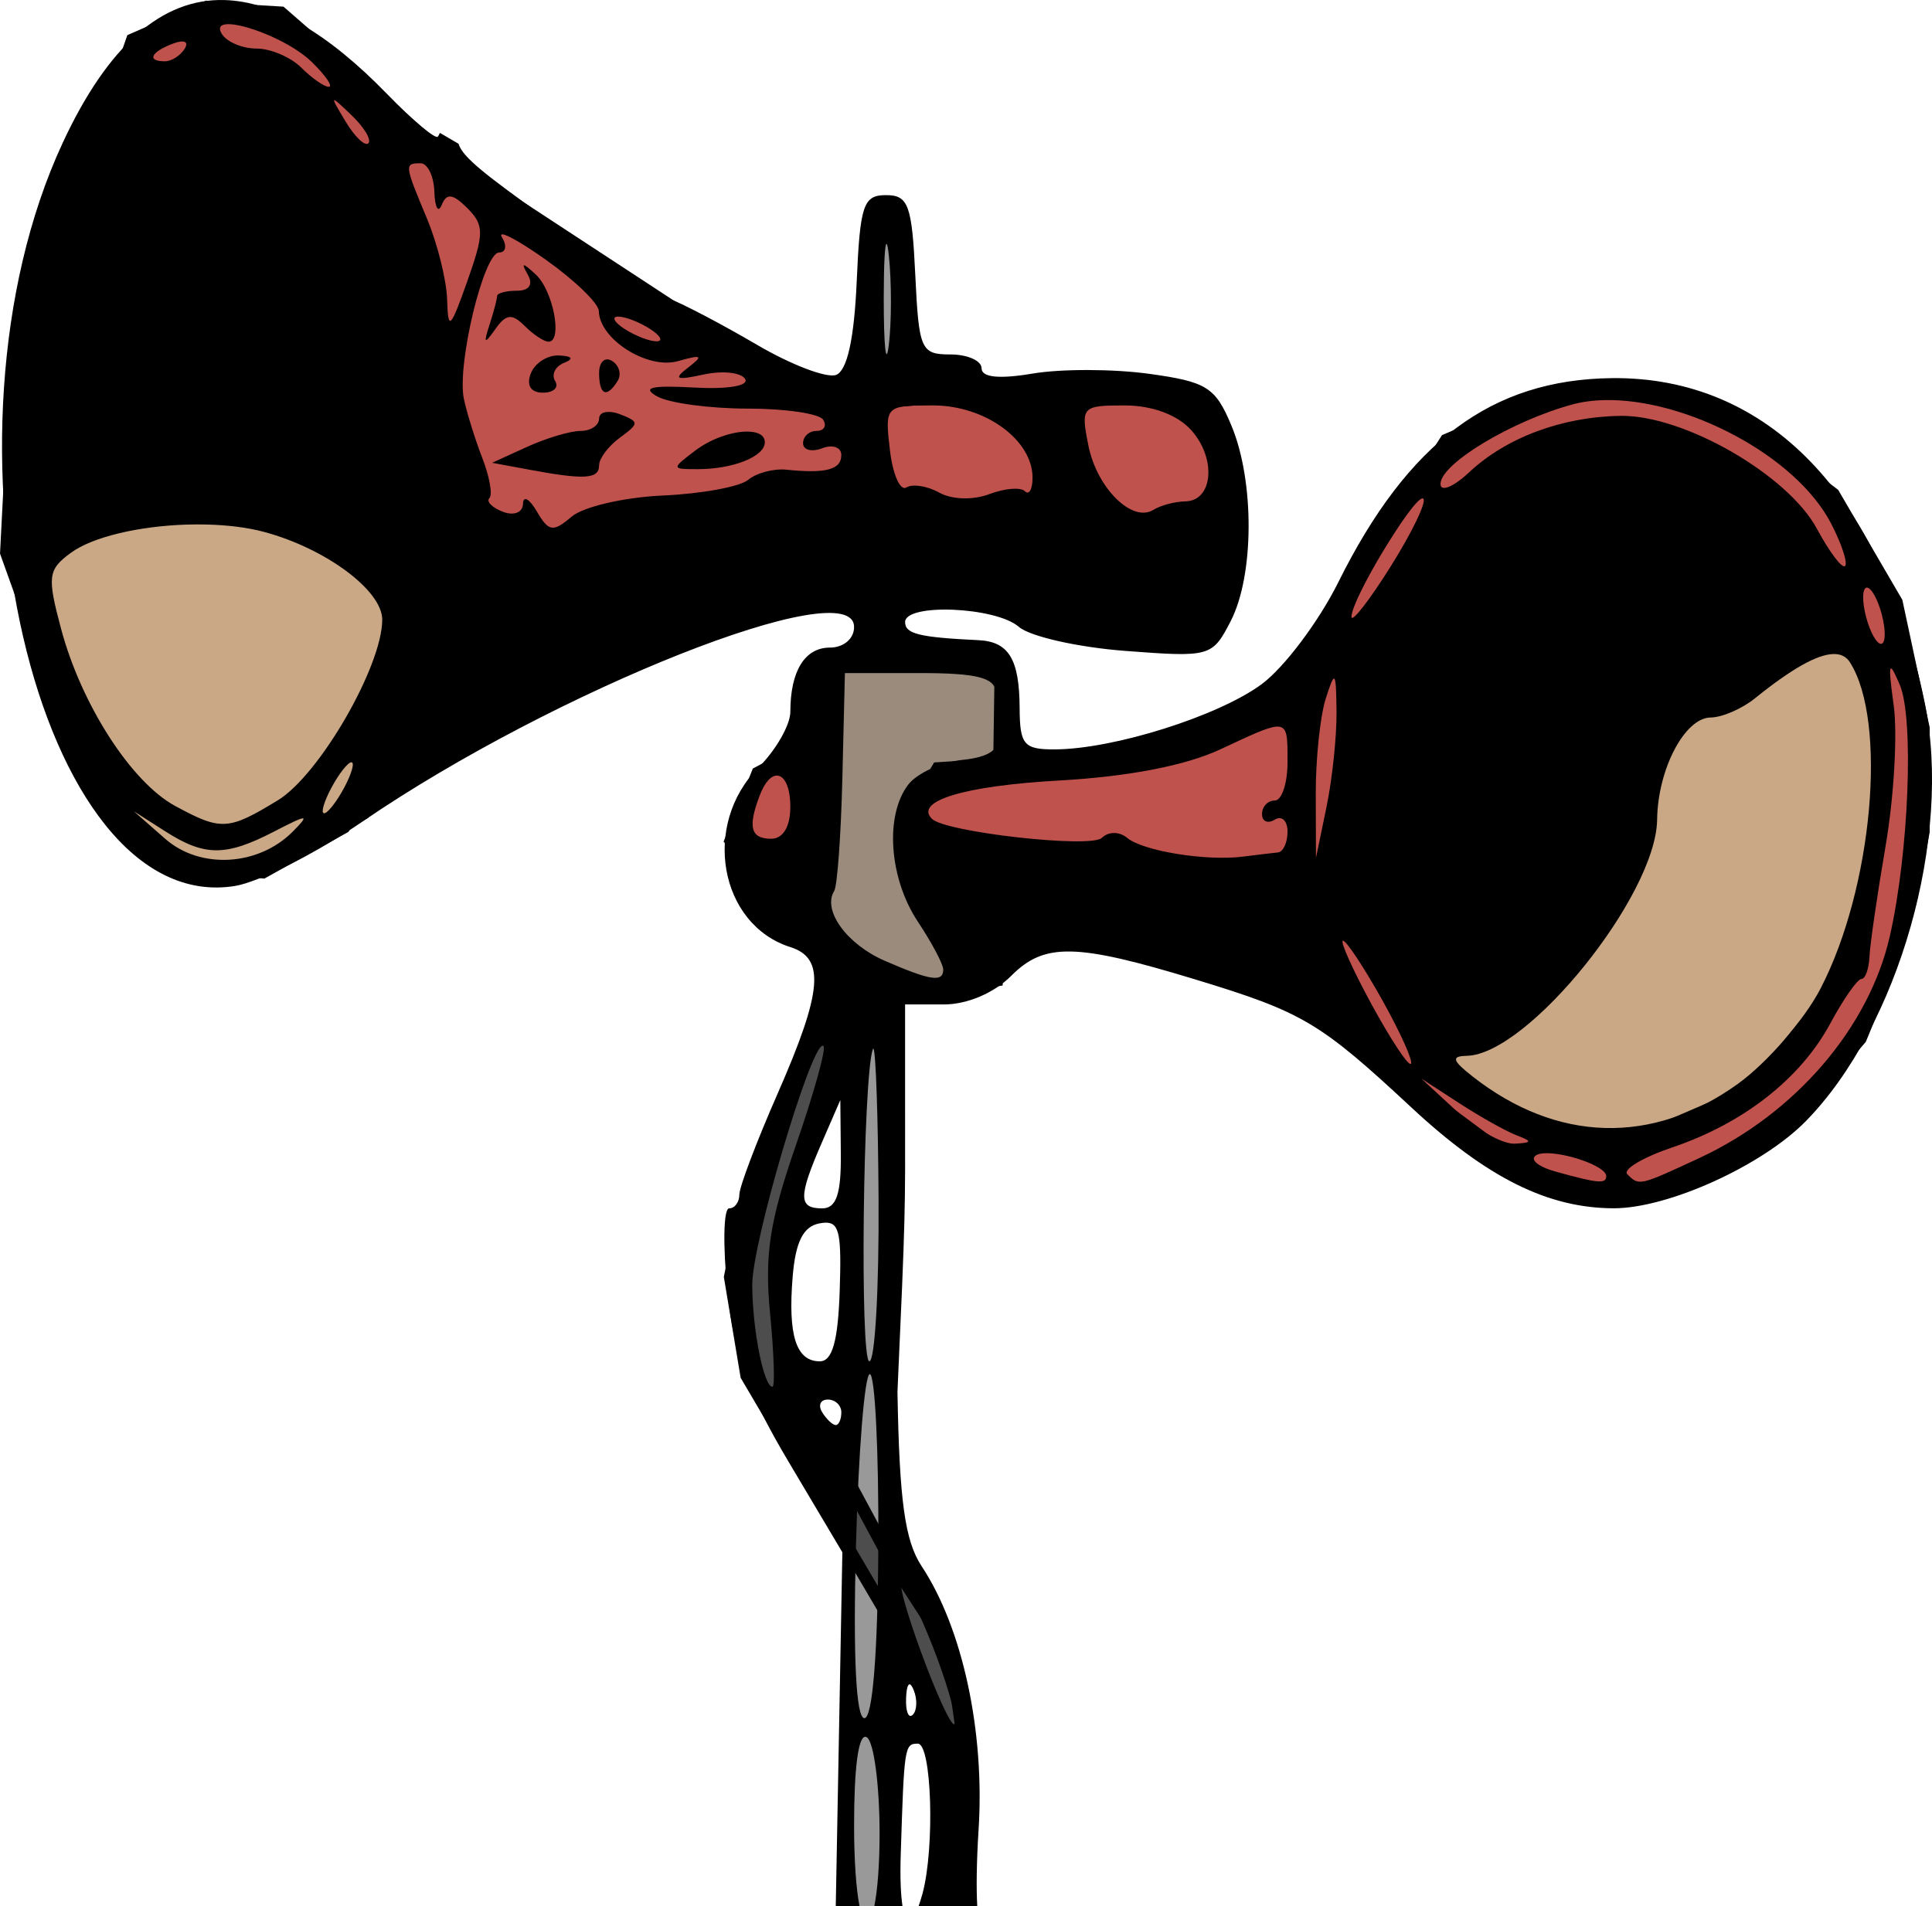
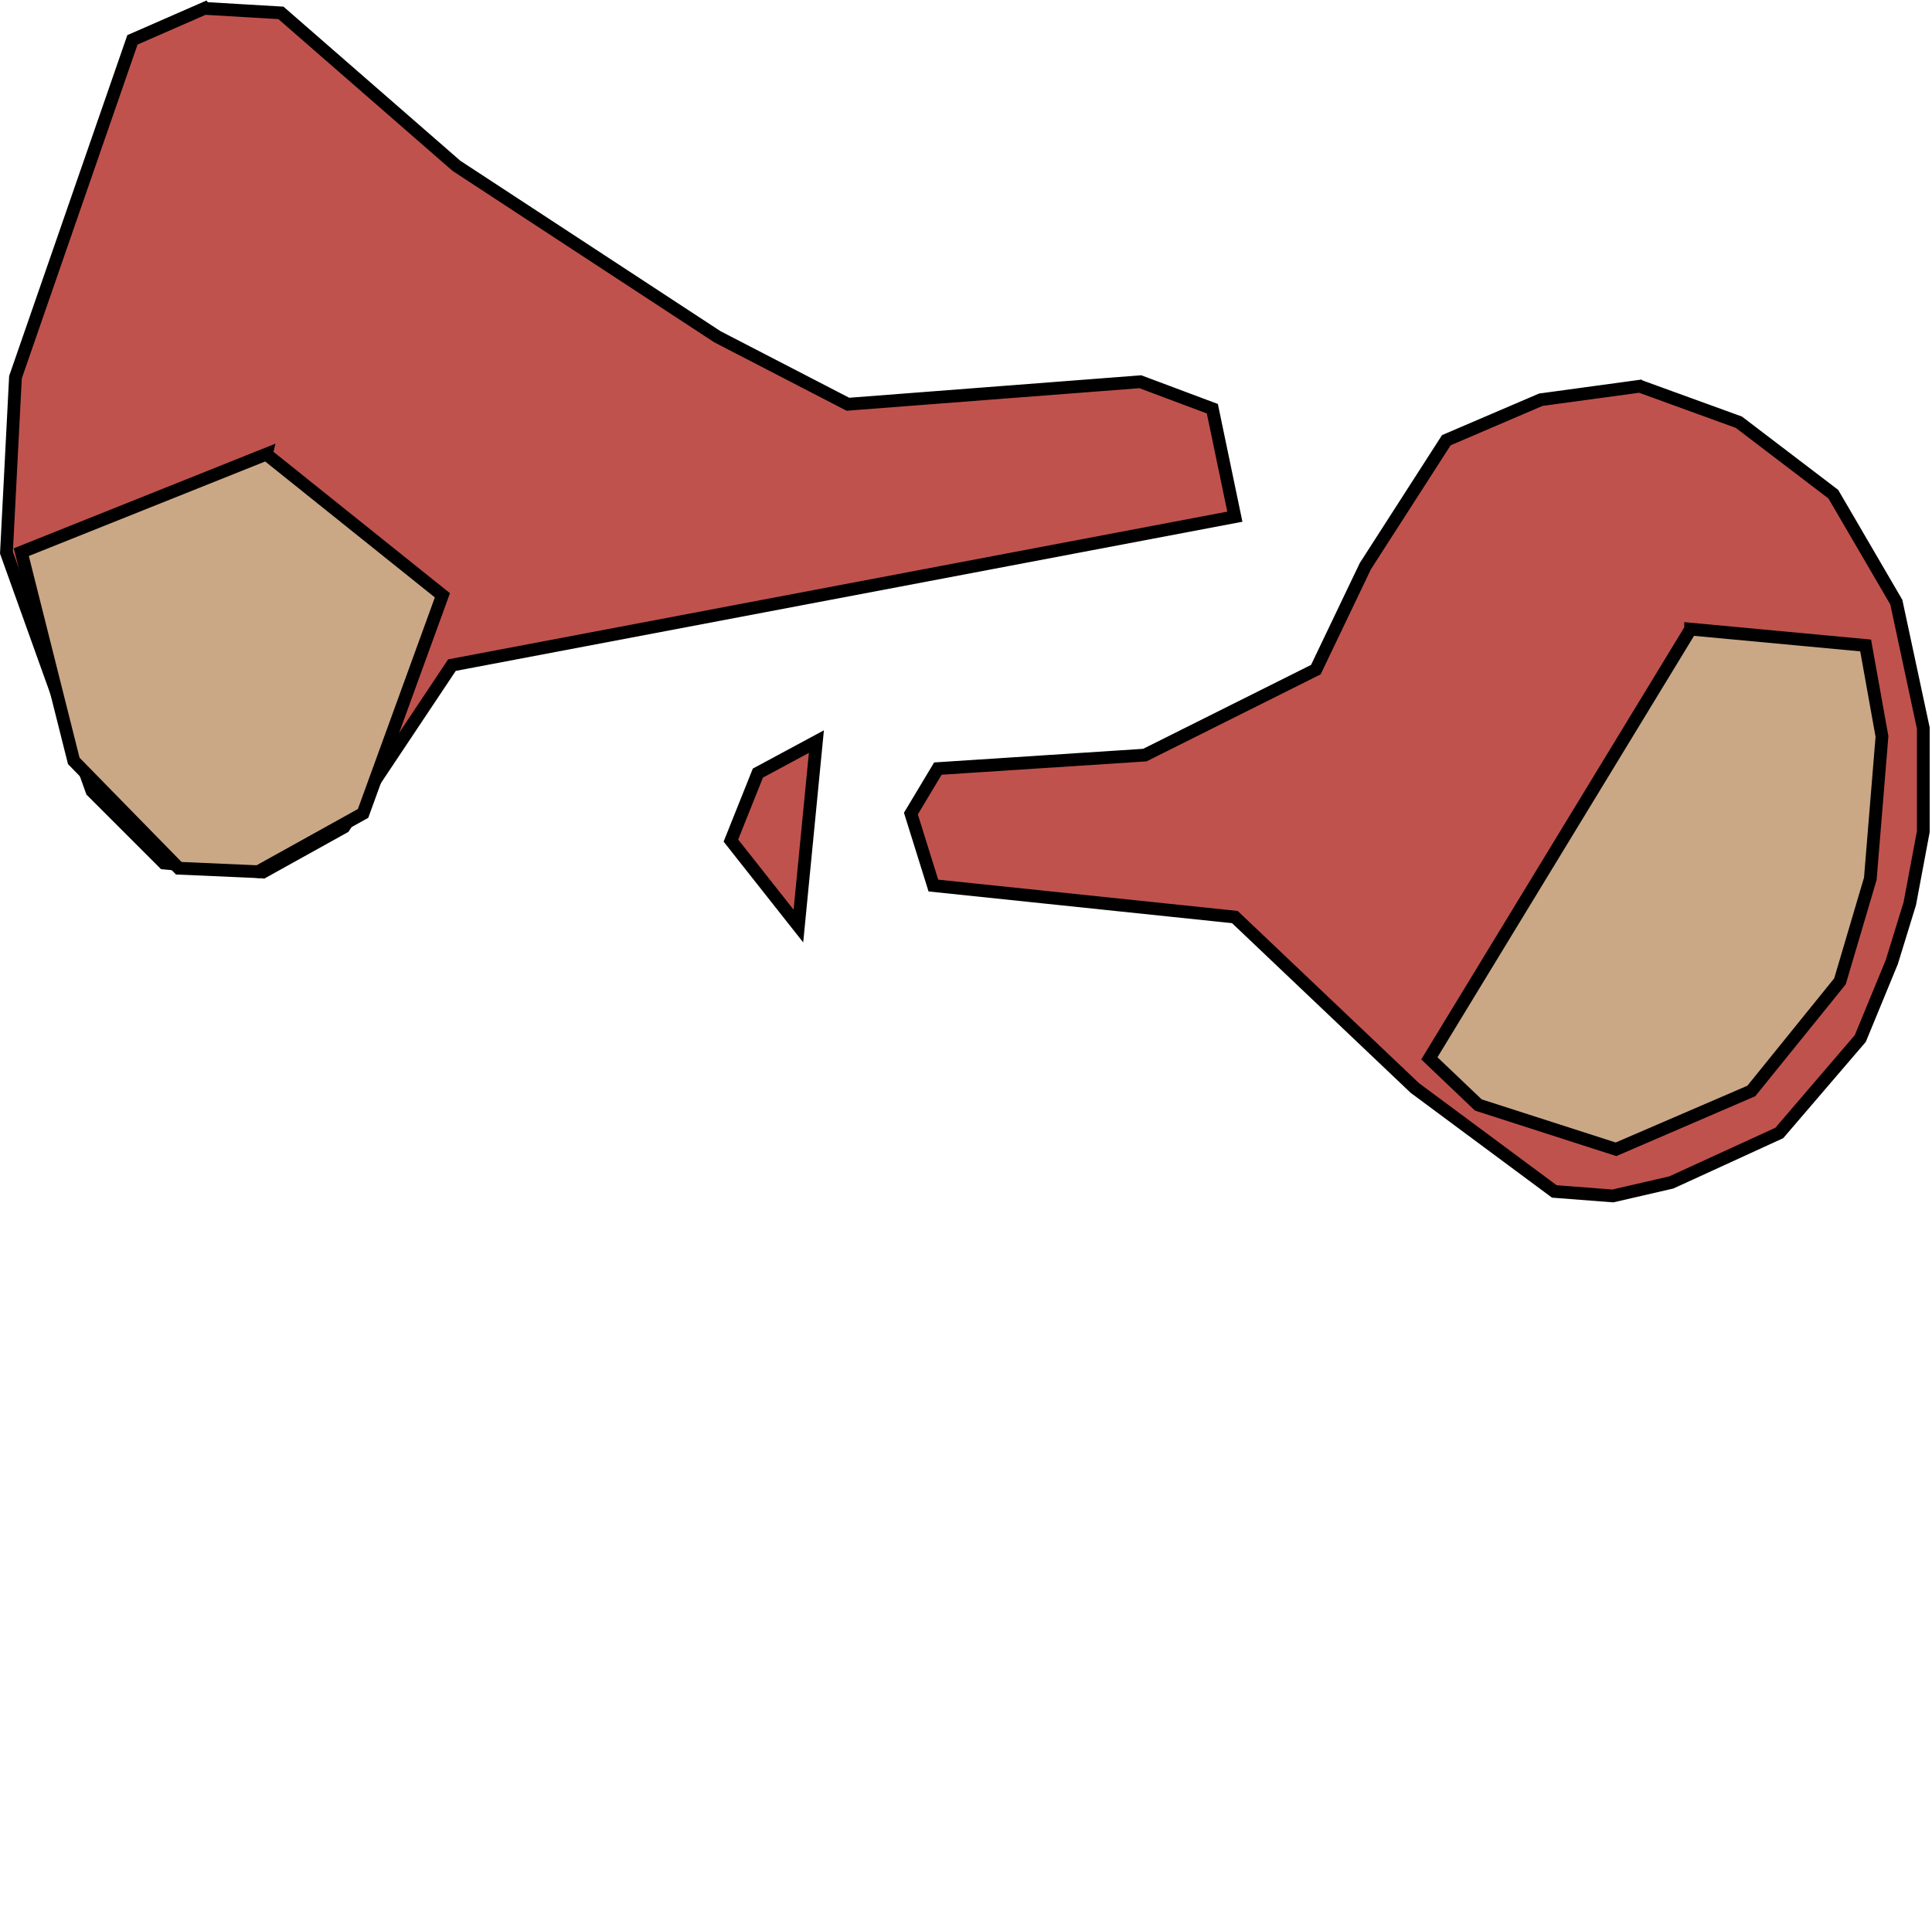
<svg xmlns="http://www.w3.org/2000/svg" xmlns:ns1="http://www.inkscape.org/namespaces/inkscape" xmlns:ns2="http://sodipodi.sourceforge.net/DTD/sodipodi-0.dtd" width="42.77mm" height="42.21mm" viewBox="0 0 151.546 149.564" id="svg5776" version="1.1" ns1:version="0.91 r13725" ns2:docname="speakers.svg">
  <defs id="defs5778" />
  <ns2:namedview id="base" pagecolor="#ffffff" bordercolor="#666666" borderopacity="1.0" ns1:pageopacity="0.0" ns1:pageshadow="2" ns1:zoom="1.3581879" ns1:cx="308.18941" ns1:cy="2.3260531" ns1:document-units="px" ns1:current-layer="layer1" showgrid="false" ns1:window-width="1366" ns1:window-height="705" ns1:window-x="-8" ns1:window-y="-8" ns1:window-maximized="1" fit-margin-top="0" fit-margin-left="0" fit-margin-right="0" fit-margin-bottom="0" />
  <g ns1:label="Layer 1" ns1:groupmode="layer" id="layer1" transform="translate(-82.792,-306.266)">
-     <path style="fill:#9a8b7d;fill-opacity:1;fill-rule:evenodd;stroke:#000000;stroke-width:1px;stroke-linecap:butt;stroke-linejoin:miter;stroke-opacity:1" d="m 150.006,336.922 2.824,12.354 14.824,0 -3.883,-11.293 -13.766,-1.061 z m 6.707,20.119 -9.178,0.705 -0.705,22.59 7.059,3.883 7.059,-1.059 0.354,-24.002 -4.588,-2.117 z" id="path6364" ns1:connector-curvature="0" />
    <path style="fill:#c0524d;fill-opacity:1;fill-rule:evenodd;stroke:#000000;stroke-width:1px;stroke-linecap:butt;stroke-linejoin:miter;stroke-opacity:1" d="m 98.828,306.922 -5.648,2.471 -9.176,26.471 -0.707,13.766 6.707,18.707 5.646,5.646 7.766,0.707 6.354,-3.529 8.471,-12.707 61.414,-11.648 -1.766,-8.471 -5.646,-2.117 -22.941,1.766 -10.236,-5.295 -20.471,-13.412 -13.766,-12 -6,-0.354 z m 112.592,29.648 -7.766,1.059 -7.412,3.176 -6.352,9.883 -3.883,8.119 -13.412,6.705 -16.236,1.059 -2.117,3.529 1.764,5.648 23.648,2.471 14.117,13.412 10.941,8.117 4.59,0.354 4.588,-1.059 8.471,-3.883 6.354,-7.412 2.471,-6 1.412,-4.588 1.059,-5.648 0,-8.117 -2.117,-9.883 -4.941,-8.471 -7.412,-5.648 -7.766,-2.822 z m -64.59,27.883 -4.59,2.471 -2.117,5.295 5.295,6.705 1.412,-14.471 z" id="path6369" ns1:connector-curvature="0" />
    <path style="fill:#caa886;fill-opacity:1;fill-rule:evenodd;stroke:#000000;stroke-width:1px;stroke-linecap:butt;stroke-linejoin:miter;stroke-opacity:1" d="m 103.678,341.902 -19.217,7.688 4.117,16.379 8.236,8.42 6.223,0.273 8.234,-4.574 6.223,-17.113 -13.816,-11.072 z m 111.729,13.727 -20.496,33.676 3.842,3.66 10.799,3.477 10.615,-4.576 6.953,-8.602 2.381,-8.053 0.914,-11.162 -1.281,-7.139 -13.727,-1.281 z" id="path6377" ns1:connector-curvature="0" />
-     <path style="opacity:1;fill:#999999;fill-opacity:1;stroke:none;stroke-width:1;stroke-miterlimit:4;stroke-dasharray:none;stroke-opacity:1" d="m 151.025,323.686 0,11.875 2.477,0 0,-11.875 -2.477,0 z m -1.258,63.287 0,68.838 2.686,0 0,-68.838 -2.686,0 z" id="rect6382" ns1:connector-curvature="0" />
-     <path style="fill:#4d4d4d;fill-rule:evenodd;stroke:#000000;stroke-width:1px;stroke-linecap:butt;stroke-linejoin:miter;stroke-opacity:1" d="m 158.483,443.647 -1.104,-7.731 -4.786,-7.363 -7.731,-14.357 -1.104,-8.651 2.209,-9.019 4.05,-11.044 -2.761,0.184 -5.89,14.357 -1.288,6.442 1.288,7.731 12.333,20.984 3.313,9.203 z" id="path6387" ns1:connector-curvature="0" />
-     <path style="fill:#000000" d="m 100.404,306.27 c -4.925,-0.14 -9.161,3.594 -12.693,11.199 -10.753,23.151 -2.02,60.831 13.514,58.311 1.889,-0.307 6.394,-2.582 10.008,-5.057 15.101,-10.34 38.553,-19.623 38.553,-15.26 0,0.916 -0.817,1.613 -1.893,1.613 -1.972,0 -3.107,1.84 -3.107,5.037 0,1.03 -1.125,2.998 -2.5,4.373 -4.467,4.467 -3.071,12.322 2.506,14.092 2.742,0.87 2.514,3.479 -1.006,11.498 -1.65,3.759 -3,7.323 -3,7.918 0,0.595 -0.36,1.082 -0.801,1.082 -0.441,0 -0.501,2.911 -0.133,6.469 0.526,5.078 1.567,7.98 4.842,13.492 l 4.172,7.023 -0.273,14.658 -0.244,13.111 1.865,0 c -0.264,-1.319 -0.428,-3.584 -0.428,-6.312 0,-4.486 0.323,-7.005 0.885,-6.98 0.037,0.002 0.076,0.015 0.115,0.039 0.55,0.34 1,3.741 1,7.559 0,2.42 -0.161,4.463 -0.416,5.695 l 2.215,0 c -0.136,-0.879 -0.197,-2.2 -0.141,-4.004 0.268,-8.547 0.299,-8.75 1.342,-8.75 1.088,0 1.344,8.118 0.371,11.75 -0.108,0.403 -0.212,0.714 -0.314,1.004 l 4.605,0 c -0.079,-1.338 -0.058,-3.485 0.104,-6.004 0.494,-7.711 -1.259,-15.823 -4.465,-20.67 -1.314,-1.987 -1.749,-5.134 -1.898,-13.689 0.638,-14.133 0.61,-14.12 0.598,-22.391 l 0,-8 3.047,0 c 1.828,0 3.939,-0.899 5.283,-2.25 2.598,-2.61 5.079,-2.56 14.432,0.287 8.446,2.571 9.758,3.349 16.969,10.061 5.912,5.502 10.69,7.883 15.842,7.896 4.276,0.011 11.68,-3.35 15.105,-6.859 7.281,-7.458 11.471,-22.229 9.305,-32.801 -3.341,-16.305 -12.323,-25.621 -24.562,-25.475 -9.411,0.112 -15.972,5.011 -21.432,16 -1.541,3.102 -4.253,6.71 -6.023,8.016 -3.401,2.508 -11.601,5.093 -16.215,5.113 -2.435,0.011 -2.752,-0.36 -2.766,-3.238 -0.018,-3.844 -0.852,-5.219 -3.234,-5.332 -4.646,-0.221 -5.75,-0.495 -5.75,-1.418 0,-1.501 7.109,-1.204 8.922,0.373 0.868,0.755 4.631,1.606 8.361,1.889 6.653,0.504 6.811,0.459 8.25,-2.324 1.857,-3.591 1.887,-10.995 0.062,-15.361 -1.259,-3.013 -1.93,-3.435 -6.48,-4.061 -2.792,-0.384 -6.885,-0.391 -9.096,-0.018 -2.646,0.447 -4.02,0.306 -4.02,-0.41 0,-0.598 -1.102,-1.088 -2.451,-1.088 -2.31,0 -2.47,-0.363 -2.75,-6.25 -0.261,-5.484 -0.544,-6.25 -2.299,-6.25 -1.775,0 -2.033,0.765 -2.297,6.799 -0.195,4.473 -0.747,6.972 -1.613,7.305 -0.724,0.278 -3.515,-0.783 -6.203,-2.359 -2.688,-1.576 -5.764,-3.195 -6.838,-3.6 -1.074,-0.405 -5.437,-3.245 -9.695,-6.311 -4.736,-3.41 -6.547,-4.778 -6.885,-5.867 l -1.457,-0.852 c -0.062,0.138 -0.118,0.238 -0.164,0.295 -0.183,0.226 -1.98,-1.285 -3.992,-3.357 -4.659,-4.797 -8.906,-7.25 -12.736,-7.359 z m 0.461,1.896 c 1.537,0.091 4.841,1.448 6.393,2.973 1.085,1.065 1.68,1.938 1.322,1.938 -0.358,0 -1.327,-0.675 -2.152,-1.5 -0.825,-0.825 -2.405,-1.5 -3.512,-1.5 -1.107,0 -2.331,-0.514 -2.721,-1.145 -0.362,-0.585 -0.029,-0.807 0.67,-0.766 z m -3.662,1.365 c 0.232,0.046 0.273,0.238 0.076,0.557 -0.336,0.544 -1.035,0.988 -1.553,0.988 -1.438,0 -1.121,-0.716 0.611,-1.381 0.222,-0.085 0.415,-0.139 0.572,-0.162 0.118,-0.018 0.216,-0.017 0.293,-0.002 z m 11.803,4.602 c 0.062,-0.062 0.498,0.345 1.359,1.17 0.991,0.949 1.585,1.942 1.322,2.205 -0.263,0.263 -1.073,-0.514 -1.801,-1.727 -0.632,-1.053 -0.943,-1.586 -0.881,-1.648 z m 6.779,4.943 c 0.55,0 1.037,1.012 1.08,2.25 0.043,1.238 0.304,1.692 0.58,1.01 0.379,-0.939 0.866,-0.876 2,0.258 1.334,1.333 1.335,1.972 0,5.742 -1.328,3.75 -1.51,3.919 -1.58,1.459 -0.043,-1.53 -0.755,-4.399 -1.58,-6.373 -1.777,-4.253 -1.788,-4.346 -0.5,-4.346 z m 6.424,5.576 c 0.369,0.021 1.662,0.766 3.377,1.98 2.286,1.619 4.166,3.437 4.178,4.039 0.043,2.211 3.817,4.603 6.201,3.93 1.885,-0.532 2.038,-0.441 0.82,0.49 -1.206,0.922 -0.973,1.033 1.189,0.562 1.479,-0.322 2.947,-0.167 3.264,0.346 0.332,0.537 -1.368,0.823 -4.012,0.674 -3.344,-0.189 -4.126,4.9e-4 -2.881,0.697 0.94,0.526 4.133,0.955 7.094,0.955 2.961,0 5.626,0.394 5.924,0.875 0.297,0.481 0.065,0.875 -0.518,0.875 -0.582,0 -1.061,0.436 -1.061,0.969 0,0.533 0.675,0.709 1.5,0.393 0.825,-0.317 1.5,-0.078 1.5,0.531 0,1.148 -1.211,1.472 -4.309,1.15 -0.995,-0.103 -2.345,0.256 -3,0.799 -0.655,0.543 -3.666,1.094 -6.691,1.229 -3.025,0.134 -6.246,0.881 -7.158,1.66 -1.448,1.236 -1.795,1.185 -2.721,-0.406 -0.583,-1.003 -1.073,-1.276 -1.09,-0.605 -0.017,0.683 -0.709,0.959 -1.574,0.627 -0.849,-0.326 -1.326,-0.809 -1.062,-1.072 0.264,-0.264 0.017,-1.669 -0.547,-3.125 -0.564,-1.456 -1.217,-3.548 -1.451,-4.648 -0.569,-2.672 1.552,-11.5 2.764,-11.5 0.528,0 0.626,-0.537 0.221,-1.193 -0.101,-0.164 -0.08,-0.237 0.043,-0.23 z m 30.119,0.75 c 0.056,-0.006 0.12,0.299 0.188,0.947 0.217,2.075 0.213,5.225 -0.008,7 -0.221,1.775 -0.399,0.077 -0.395,-3.773 0.003,-2.647 0.091,-4.16 0.215,-4.174 z m -28.424,1.676 c -0.094,0.002 0.013,0.252 0.293,0.748 0.433,0.767 0.105,1.25 -0.852,1.25 -0.857,0 -1.561,0.188 -1.561,0.418 0,0.23 -0.267,1.243 -0.594,2.25 -0.489,1.506 -0.407,1.566 0.459,0.34 0.838,-1.188 1.304,-1.239 2.293,-0.25 0.683,0.683 1.527,1.242 1.875,1.242 1.129,0 0.375,-3.996 -0.994,-5.266 -0.529,-0.49 -0.826,-0.735 -0.92,-0.732 z m 7.381,4.029 c 0.55,0 1.675,0.436 2.5,0.969 0.825,0.533 1.05,0.971 0.5,0.971 -0.55,0 -1.675,-0.438 -2.5,-0.971 -0.825,-0.533 -1.05,-0.969 -0.5,-0.969 z m -4.643,3.049 c -0.904,-0.043 -1.902,0.595 -2.219,1.42 -0.357,0.93 0.006,1.5 0.953,1.5 0.84,0 1.272,-0.411 0.961,-0.914 -0.311,-0.503 4.8e-4,-1.143 0.691,-1.422 0.801,-0.323 0.661,-0.534 -0.387,-0.584 z m 3.766,0.309 c -0.364,0.012 -0.623,0.41 -0.623,1.053 0,1.757 0.6,2.016 1.457,0.629 0.316,-0.512 0.12,-1.215 -0.439,-1.561 -0.14,-0.086 -0.273,-0.125 -0.395,-0.121 z m 78.262,3.193 c 6.372,-0.133 14.988,4.336 17.756,9.688 0.83,1.604 1.321,3.103 1.094,3.33 -0.227,0.227 -1.218,-1.084 -2.203,-2.914 -2.285,-4.243 -10.434,-8.936 -15.396,-8.867 -4.586,0.063 -8.973,1.697 -11.885,4.424 -1.238,1.159 -2.25,1.572 -2.25,0.918 0,-1.574 5.548,-4.924 10.316,-6.229 0.795,-0.218 1.658,-0.331 2.568,-0.35 z m -52.684,0.418 c 4.081,0 7.799,2.703 7.799,5.668 0,0.917 -0.27,1.394 -0.602,1.062 -0.332,-0.332 -1.593,-0.226 -2.803,0.234 -1.26,0.479 -2.93,0.427 -3.906,-0.119 -0.938,-0.525 -2.102,-0.709 -2.588,-0.408 -0.486,0.3 -1.067,-1.025 -1.291,-2.945 -0.403,-3.448 -0.361,-3.492 3.391,-3.492 z m 15.02,0 c 2.155,0 4.13,0.73 5.213,1.926 2.005,2.216 1.737,5.563 -0.449,5.602 -0.816,0.015 -1.938,0.311 -2.494,0.66 -1.667,1.047 -4.44,-1.69 -5.111,-5.045 -0.608,-3.04 -0.515,-3.143 2.842,-3.143 z m -40.621,0.516 c -0.365,0.038 -0.6,0.216 -0.6,0.516 0,0.533 -0.654,0.969 -1.453,0.969 -0.799,0 -2.687,0.563 -4.195,1.25 l -2.742,1.25 2.945,0.547 c 4.327,0.804 5.445,0.732 5.445,-0.354 0,-0.535 0.738,-1.512 1.641,-2.172 1.52,-1.112 1.52,-1.245 0,-1.828 -0.226,-0.086 -0.441,-0.142 -0.637,-0.168 -0.147,-0.019 -0.283,-0.022 -0.404,-0.01 z m 10.791,1.541 c -1.132,0.062 -2.65,0.581 -3.832,1.475 -1.904,1.44 -1.899,1.469 0.17,1.469 2.784,0 5.271,-0.995 5.271,-2.107 0,-0.518 -0.46,-0.786 -1.15,-0.834 -0.144,-0.01 -0.297,-0.011 -0.459,-0.002 z m 53.199,5.238 c 0.026,-2e-5 0.048,0.008 0.064,0.025 0.262,0.262 -0.895,2.66 -2.57,5.328 -1.675,2.668 -3.054,4.441 -3.064,3.939 -0.028,-1.347 4.776,-9.292 5.57,-9.293 z m -95.342,2.051 c 1.618,0.041 3.173,0.228 4.486,0.582 4.842,1.304 9.269,4.602 9.256,6.895 -0.021,3.675 -4.937,12.175 -8.186,14.156 -3.9,2.378 -4.446,2.407 -8.066,0.443 -3.436,-1.864 -7.35,-7.945 -8.939,-13.887 -1.099,-4.109 -1.033,-4.644 0.746,-5.957 1.753,-1.293 5.424,-2.106 9.07,-2.227 0.547,-0.018 1.093,-0.02 1.633,-0.006 z m 130.184,4.947 c 0.291,-0.026 0.74,0.672 1.068,1.707 0.375,1.183 0.459,2.375 0.184,2.65 -0.275,0.275 -0.808,-0.467 -1.184,-1.65 -0.375,-1.183 -0.457,-2.375 -0.182,-2.65 0.034,-0.034 0.072,-0.053 0.113,-0.057 z m -2.609,5.213 c 0.584,-0.013 1.013,0.205 1.297,0.652 2.95,4.651 1.777,17.704 -2.301,25.582 -1.274,2.462 -4.189,5.828 -6.477,7.48 -6.691,4.834 -14.225,4.622 -20.842,-0.584 -1.579,-1.242 -1.671,-1.58 -0.443,-1.605 4.804,-0.098 14.861,-12.577 14.936,-18.531 0.049,-3.958 2.167,-7.997 4.201,-8.014 0.895,-0.007 2.455,-0.682 3.467,-1.5 2.85,-2.302 4.878,-3.452 6.162,-3.48 z m 4.5,1.135 c 0.098,-0.059 0.324,0.39 0.703,1.277 1.126,2.633 0.713,13.139 -0.775,19.707 -1.629,7.188 -7.406,13.923 -14.945,17.426 -4.738,2.201 -4.723,2.199 -5.652,1.27 -0.374,-0.374 1.221,-1.324 3.543,-2.109 5.572,-1.884 10.052,-5.4 12.373,-9.709 1.037,-1.926 2.138,-3.502 2.445,-3.502 0.307,0 0.593,-0.787 0.635,-1.75 0.042,-0.963 0.613,-4.882 1.268,-8.709 0.655,-3.827 0.939,-8.777 0.633,-11 -0.263,-1.907 -0.352,-2.824 -0.227,-2.9 z m -82.041,0.359 5.859,0 c 4.486,0 5.889,0.352 5.984,1.5 0.069,0.825 0.181,2.288 0.25,3.25 0.089,1.244 -0.742,1.841 -2.875,2.062 -1.65,0.172 -3.562,1.046 -4.25,1.941 -1.85,2.411 -1.506,7.339 0.75,10.746 1.093,1.65 1.99,3.337 1.994,3.75 0.009,1.038 -0.991,0.89 -4.594,-0.678 -2.975,-1.295 -4.898,-3.955 -3.959,-5.475 0.246,-0.398 0.534,-4.407 0.643,-8.91 z m 38.352,0.432 c 0.155,-0.037 0.189,0.775 0.211,2.568 0.023,1.925 -0.33,5.3 -0.785,7.5 l -0.828,4 -0.016,-5 c -0.008,-2.75 0.345,-6.125 0.785,-7.5 0.319,-0.996 0.512,-1.539 0.633,-1.568 z m -4.52,3.771 c 0.925,-0.071 0.887,0.797 0.887,2.797 0,1.65 -0.45,3 -1,3 -0.55,0 -1,0.476 -1,1.059 0,0.582 0.45,0.781 1,0.441 0.55,-0.34 1,0.084 1,0.941 0,0.857 -0.338,1.592 -0.75,1.633 -0.412,0.041 -1.65,0.19 -2.75,0.328 -2.89,0.364 -7.823,-0.434 -9.072,-1.467 -0.623,-0.515 -1.463,-0.515 -2,-0.002 -0.873,0.835 -12.274,-0.447 -13.324,-1.498 -1.4,-1.4 2.559,-2.59 9.998,-3.006 5.427,-0.304 9.9,-1.17 12.639,-2.449 2.354,-1.099 3.654,-1.722 4.373,-1.777 z m -72.543,2.797 c 0.275,0 0.018,0.9 -0.57,2 -0.589,1.1 -1.295,2 -1.57,2 -0.275,0 -0.018,-0.9 0.57,-2 0.589,-1.1 1.295,-2 1.57,-2 z m 33.398,1.043 c 0.57,0.022 1.031,0.886 1.031,2.457 0,1.556 -0.567,2.5 -1.5,2.5 -1.614,0 -1.853,-0.916 -0.893,-3.418 0.409,-1.065 0.918,-1.556 1.361,-1.539 z m -50.469,2.797 2.473,1.58 c 3.089,1.974 4.735,1.978 8.527,0.018 2.668,-1.379 2.832,-1.381 1.486,-0.016 -2.696,2.734 -7.27,2.998 -10.023,0.58 z m 94.854,10.16 c 0.262,0 1.646,2.094 3.076,4.652 1.43,2.559 2.442,4.812 2.248,5.006 -0.194,0.194 -1.58,-1.9 -3.078,-4.652 -1.498,-2.753 -2.508,-5.006 -2.246,-5.006 z m -40.838,8.242 c 0.032,-0.007 0.061,6.8e-4 0.086,0.025 0.217,0.217 -0.762,3.734 -2.176,7.814 -2.053,5.923 -2.459,8.577 -2.014,13.168 0.307,3.163 0.392,5.75 0.189,5.75 -0.685,0 -1.574,-4.479 -1.588,-7.996 -0.013,-3.292 4.501,-18.531 5.502,-18.762 z m 3.998,0.223 c 0.188,0.153 0.368,5.211 0.408,11.785 0.043,7.013 -0.281,12.75 -0.721,12.75 -0.756,0 -0.505,-22.369 0.275,-24.5 0.013,-0.034 0.025,-0.045 0.037,-0.035 z m 42.986,2.352 3,1.949 c 1.65,1.072 3.675,2.204 4.5,2.514 1.22,0.459 1.185,0.578 -0.193,0.643 -0.932,0.043 -2.957,-1.088 -4.5,-2.514 z m -45.578,1.684 0.039,4.25 c 0.029,3.129 -0.357,4.25 -1.461,4.25 -1.873,0 -1.88,-0.895 -0.039,-5.135 z m 55.121,4.182 c 1.546,-0.145 4.957,0.977 4.957,1.787 0,0.628 -0.651,0.568 -3.99,-0.361 -1.369,-0.381 -2.044,-0.959 -1.5,-1.283 0.129,-0.077 0.312,-0.122 0.533,-0.143 z m -56.244,5.439 c 1.075,-7.2e-4 1.215,1.049 1.076,5.301 -0.13,3.983 -0.577,5.578 -1.561,5.578 -1.859,0 -2.51,-2.028 -2.131,-6.637 0.225,-2.738 0.83,-3.944 2.096,-4.184 0.194,-0.037 0.366,-0.059 0.52,-0.059 z m 3.438,11.883 c 0.405,-0.002 0.705,6.071 0.666,13.496 -0.045,8.45 -0.452,13.5 -1.09,13.5 -0.659,0 -0.895,-4.77 -0.666,-13.496 0.195,-7.423 0.685,-13.498 1.09,-13.5 z m -3.295,1.996 c 0.582,0 1.059,0.45 1.059,1 0,0.55 -0.197,1 -0.439,1 -0.243,0 -0.721,-0.45 -1.061,-1 -0.34,-0.55 -0.141,-1 0.441,-1 z m 5.789,14.475 c 0.027,-0.02 0.071,0.003 0.131,0.068 0.482,0.527 1.676,3.106 2.652,5.73 0.977,2.625 1.589,4.958 1.361,5.186 -0.228,0.228 -1.422,-2.351 -2.652,-5.73 -1.077,-2.957 -1.681,-5.114 -1.492,-5.254 z m 0.635,7.871 c 0.091,0.014 0.199,0.168 0.318,0.467 0.289,0.722 0.254,1.586 -0.078,1.918 -0.332,0.332 -0.569,-0.258 -0.525,-1.312 0.03,-0.728 0.134,-1.095 0.285,-1.072 z" id="path6335" ns1:connector-curvature="0" ns2:nodetypes="sssssssscsssscccccscssccsssccsscccssssssssssscssssssssssssssssscccsscssssccscsscssssssscccsssscscssssssscssssssssscccsssccccscccsssssssccsscssccscscssscssscsssssssscsccsssscssscsscccssscccssscccsscccscsssscccsssscscssssssssssssssssccsscsscssscsssccscccscsssssscsccssssssssscsssccccsccsscsscsssssccssccccscccccscccsscccssscccssscsssssccssscccccc" />
  </g>
</svg>